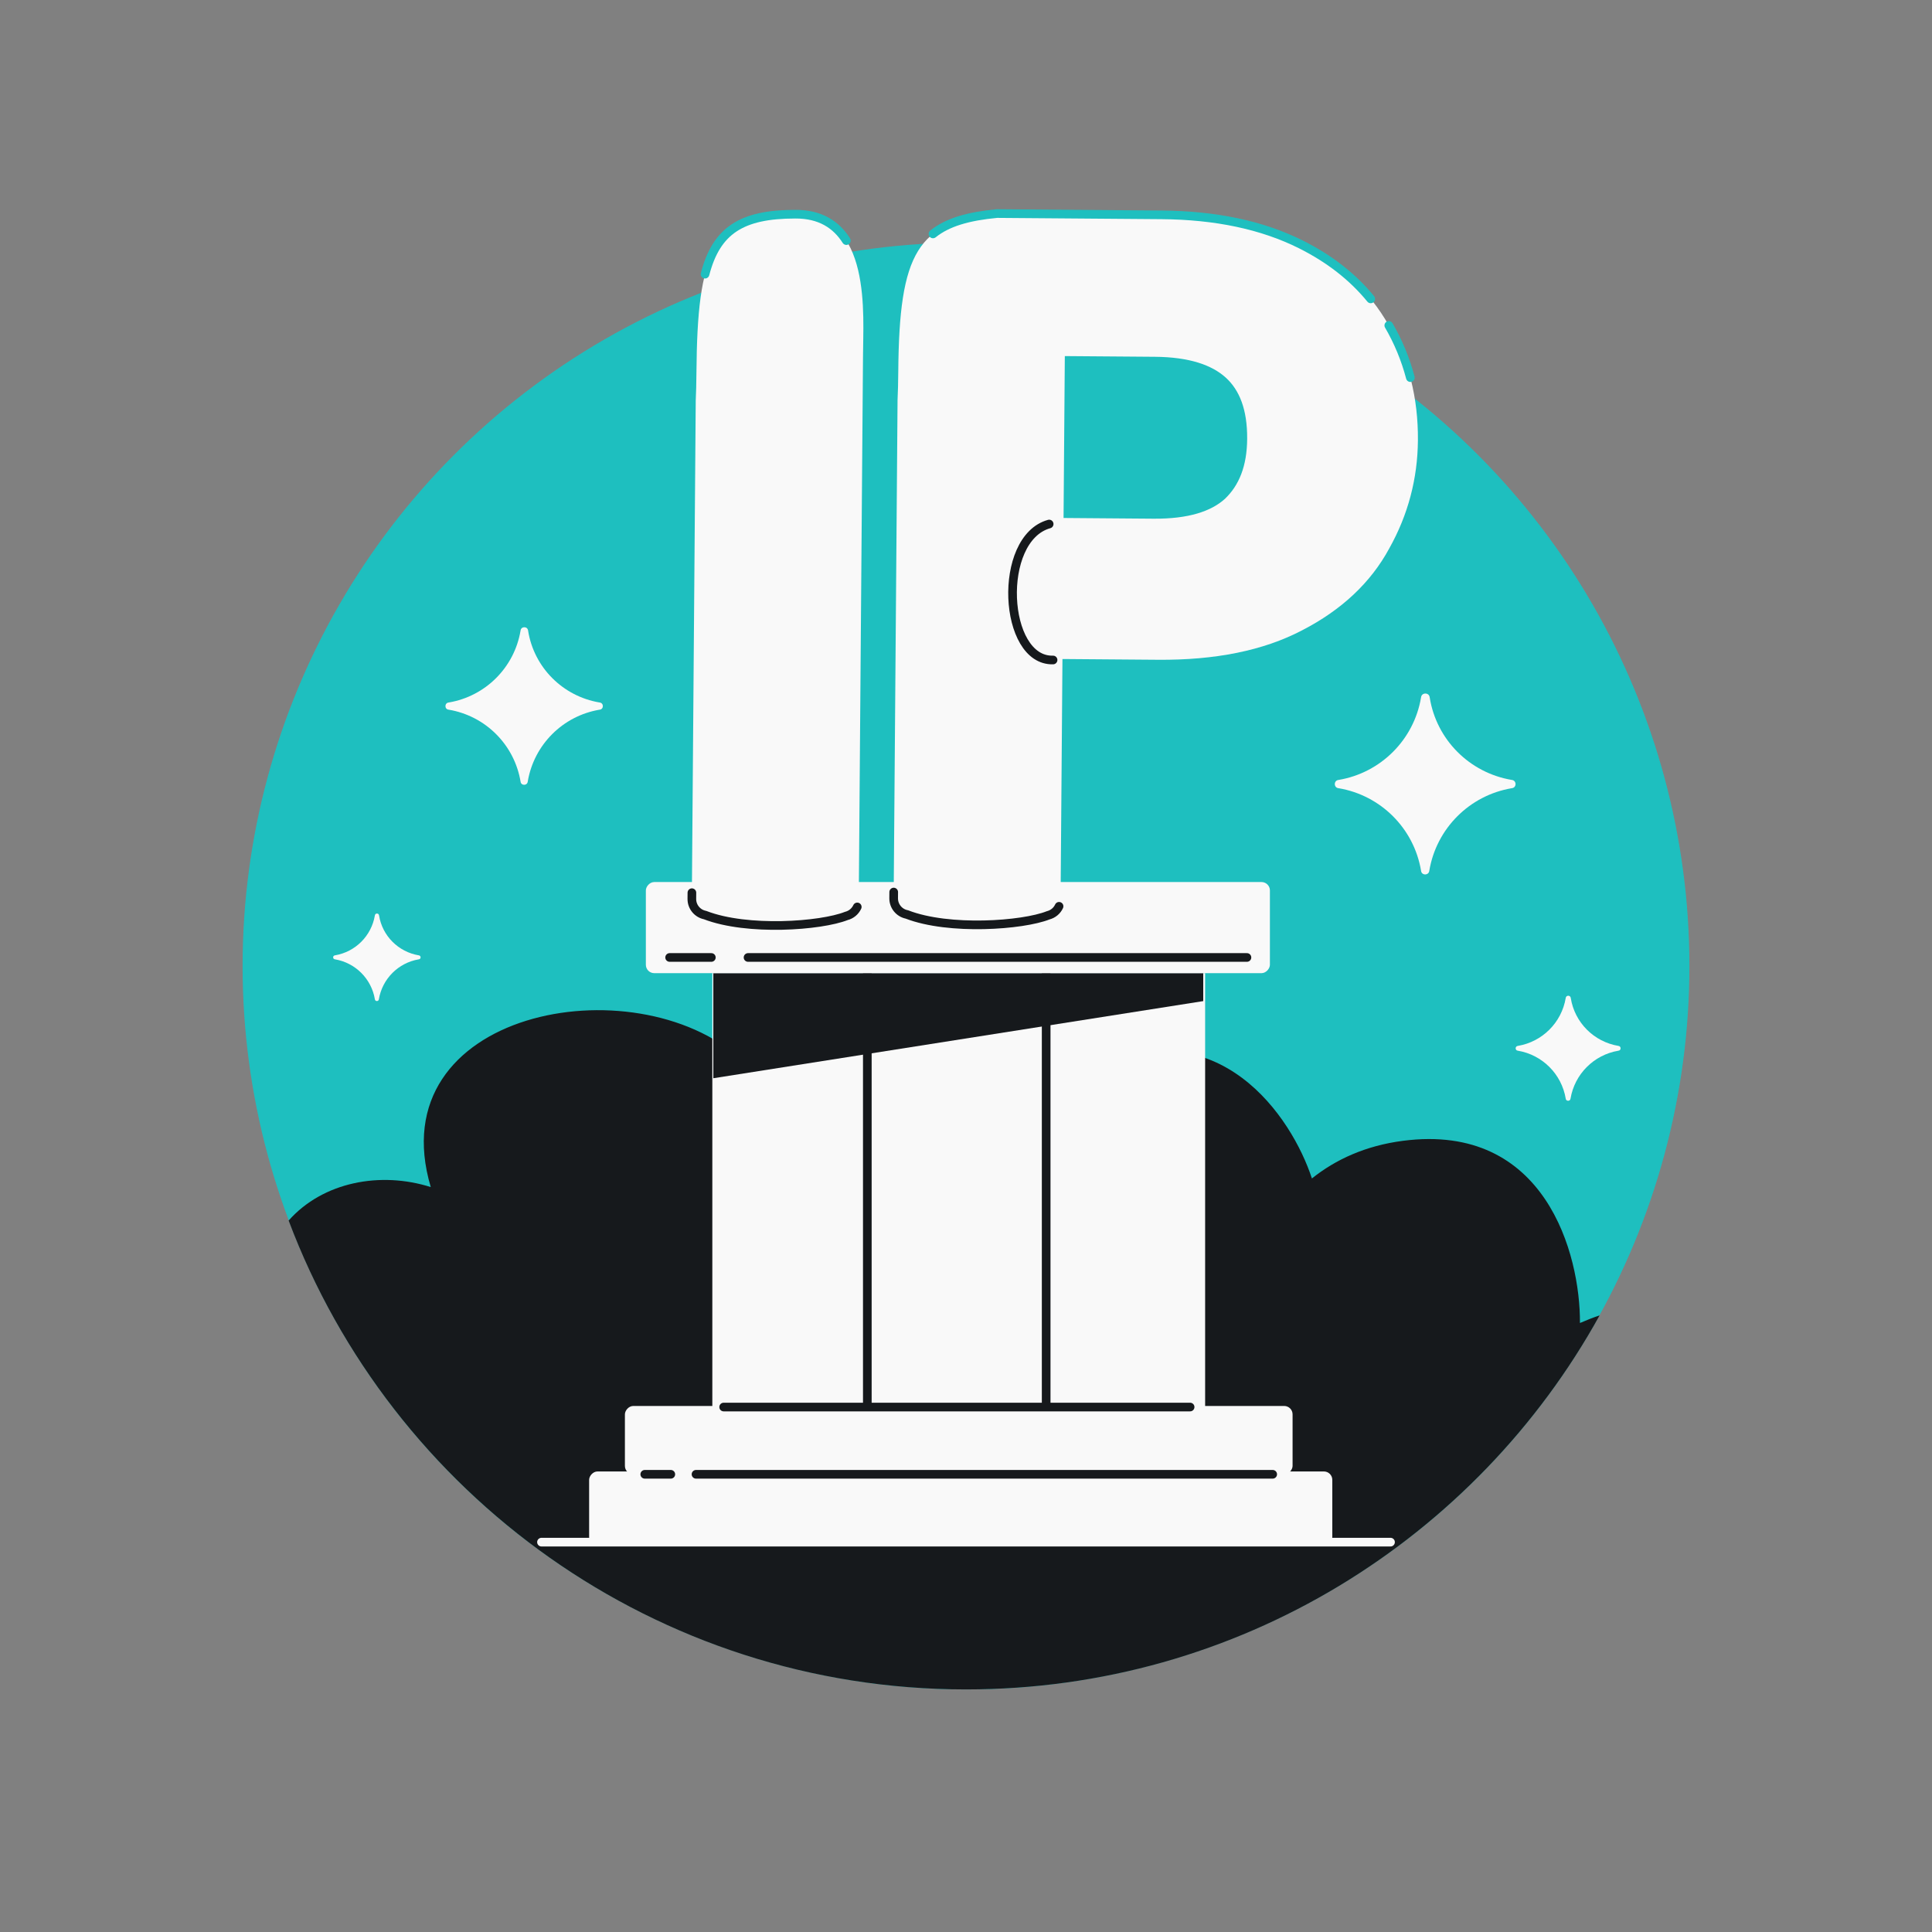
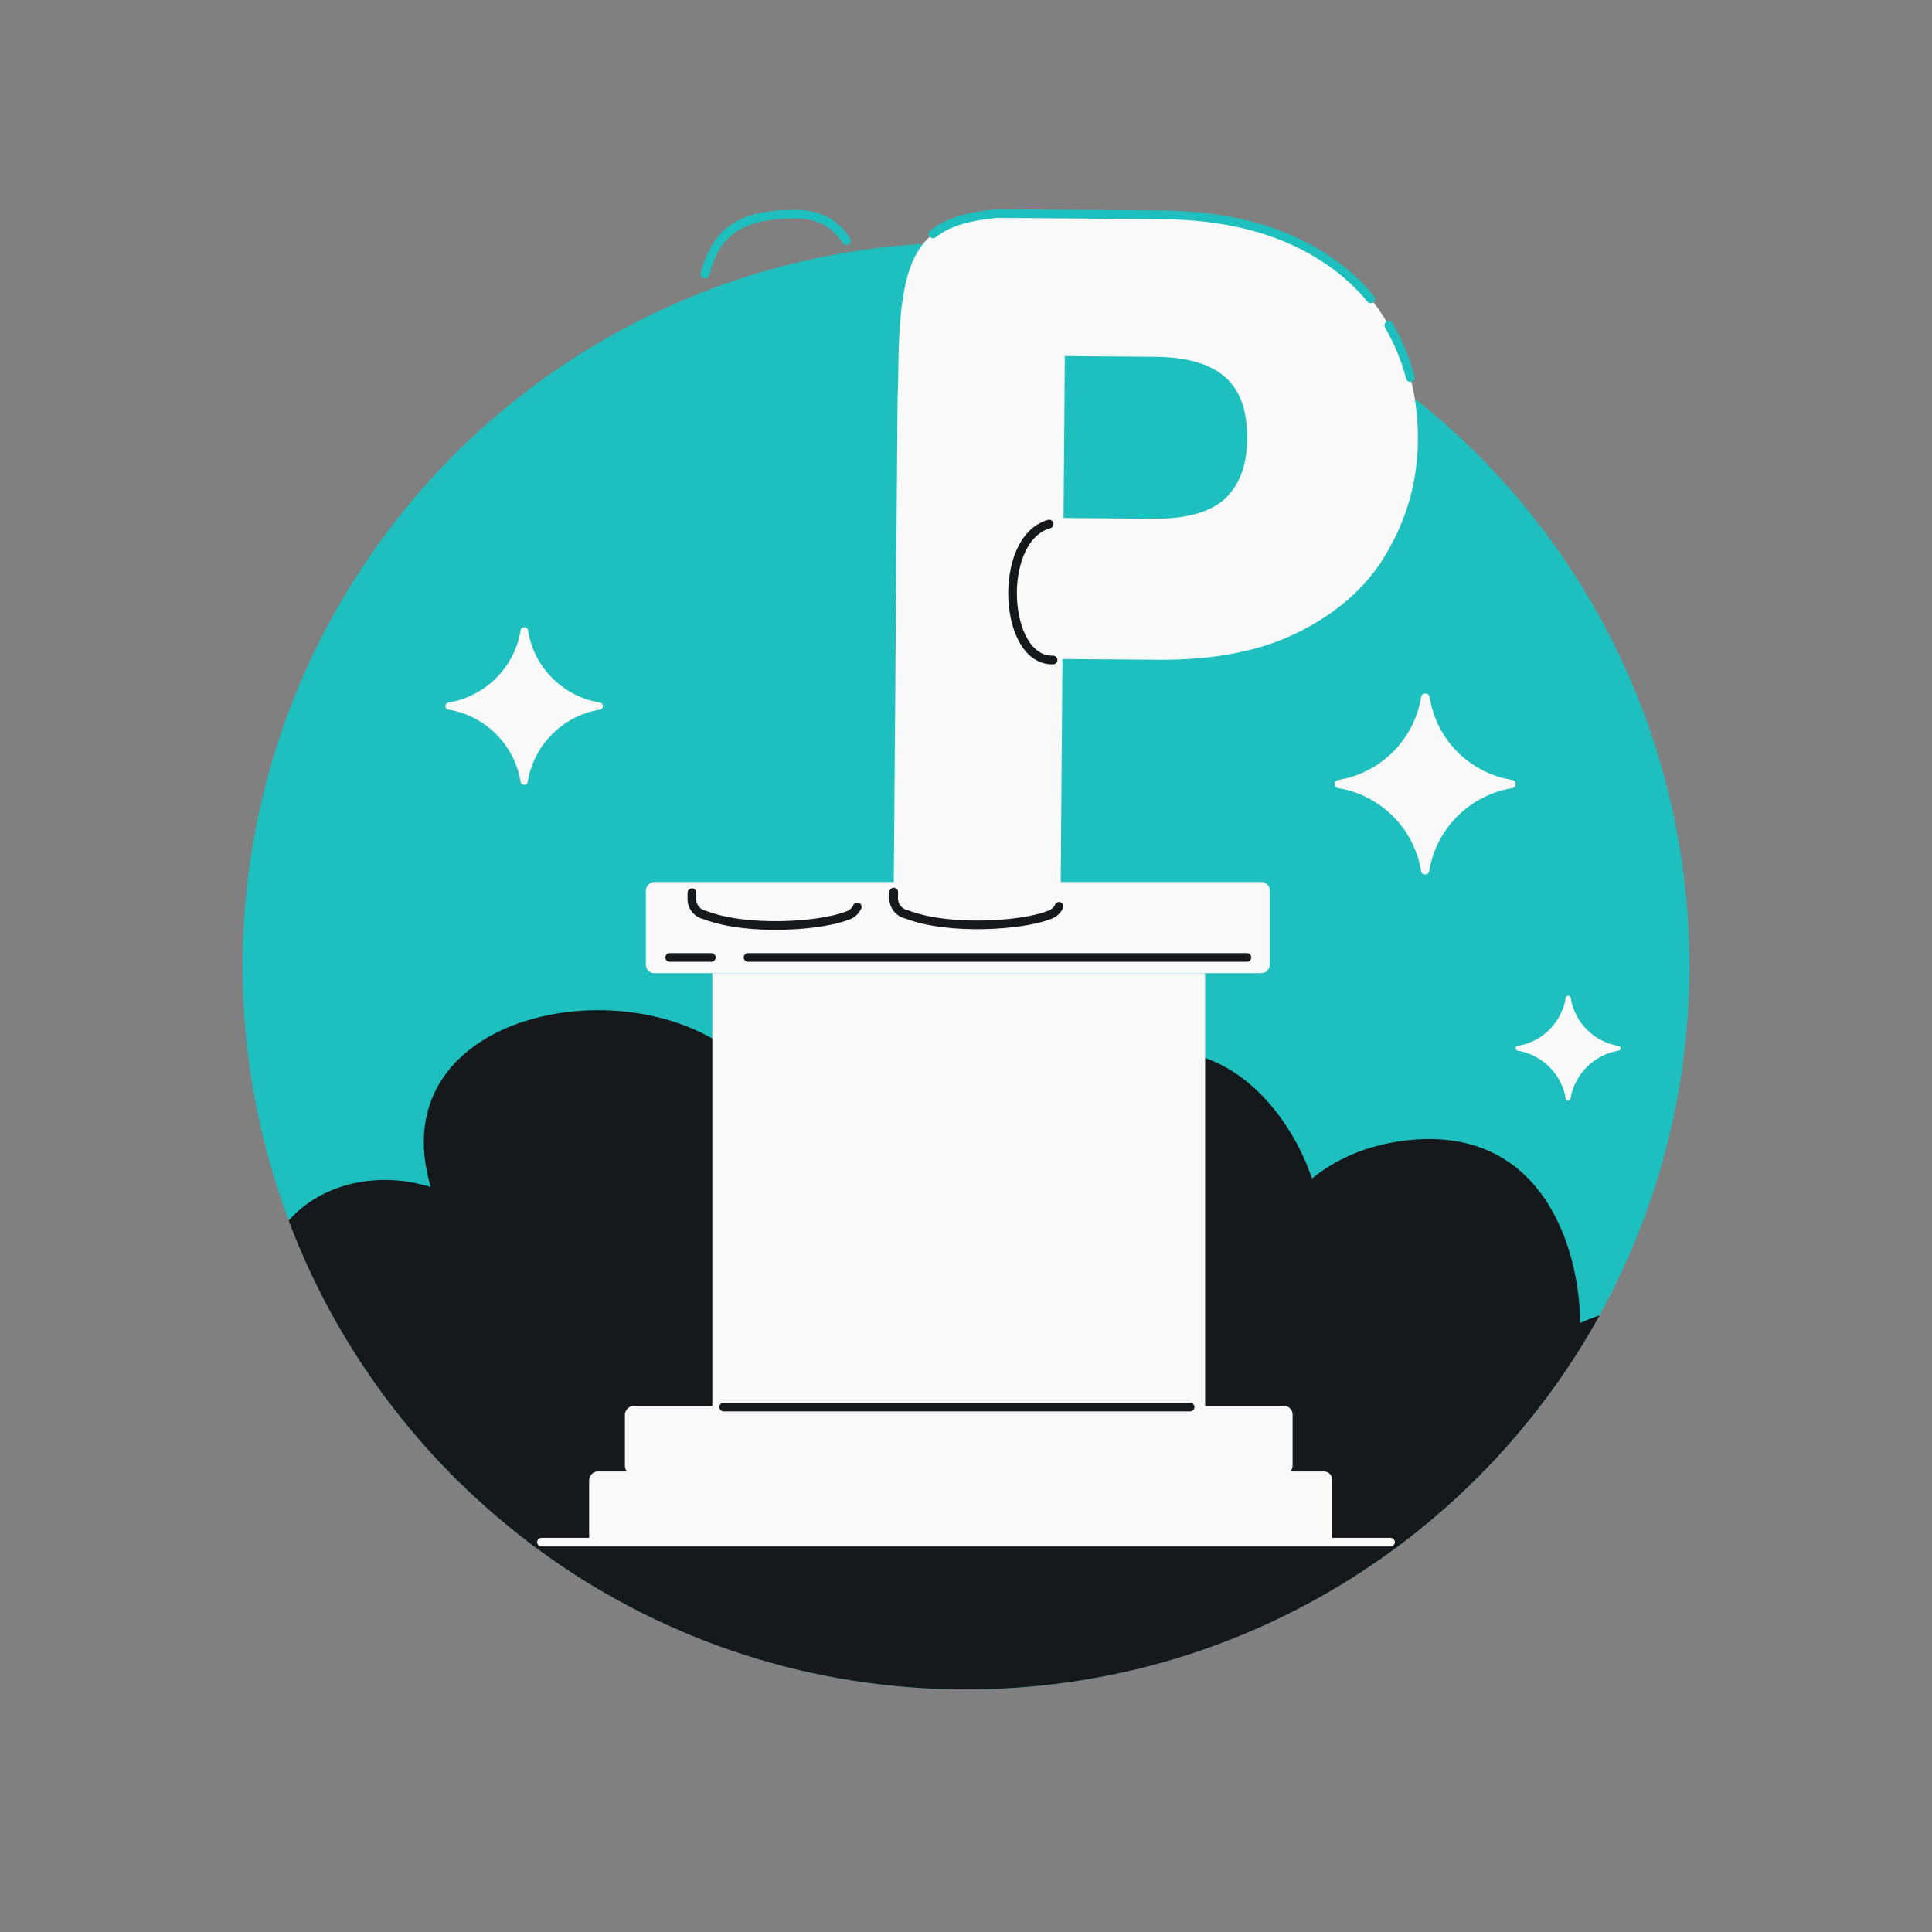
<svg xmlns="http://www.w3.org/2000/svg" width="160" height="160" viewBox="0 0 160 160" fill="none">
  <rect x="0" y="0" width="160" height="160" fill="#808080" stroke="none" />
  <circle cx="59.91" cy="59.91" r="59.91" transform="matrix(-1 0 0 1 139.91 20.09)" fill="#1EBFBF" />
  <path fill-rule="evenodd" clip-rule="evenodd" d="M23.904 101.08C32.434 123.767 54.332 139.91 80 139.91C102.594 139.91 122.266 127.403 132.472 108.935C131.938 109.114 131.396 109.324 130.845 109.565C130.881 103.897 127.999 92.944 116.188 94.477C113.093 94.879 110.616 96.02 108.647 97.594C106.983 92.509 101 83.554 90.379 88.409C87.549 89.702 85.346 91.286 83.643 92.987C80.719 87.942 72.174 79.828 61.383 87.724C52.509 79.707 31.342 83.707 35.674 98.309C31.518 96.99 26.752 97.87 23.904 101.08Z" fill="#16191C" />
  <path d="M44.843 127.713H115.157" stroke="#F9F9F9" stroke-width="0.717" stroke-linecap="round" />
  <rect x="58.992" y="80.593" width="40.812" height="36.787" fill="#F9F9F9" />
-   <path d="M71.828 80.593L71.828 117.379M86.639 80.593L86.639 117.379" stroke="#16191C" stroke-width="0.717" />
-   <path d="M59.074 80.593L99.648 80.593L99.648 82.907L59.074 89.295L59.074 80.593Z" fill="#16191C" />
  <rect width="51.681" height="7.546" rx="0.695" transform="matrix(1 0 0 -1 53.487 80.593)" fill="#F9F9F9" />
  <path d="M55.456 79.293L58.91 79.293M103.266 79.293L61.95 79.293" stroke="#16191C" stroke-width="0.717" stroke-linecap="round" />
  <rect width="55.294" height="5.659" rx="0.695" transform="matrix(1 0 0 -1 51.752 122.095)" fill="#F9F9F9" />
  <rect width="61.547" height="6.131" rx="0.695" transform="matrix(1 0 0 -1 48.789 127.991)" fill="#F9F9F9" />
-   <path d="M53.397 122.095L55.553 122.095M105.399 122.095L57.641 122.095" stroke="#16191C" stroke-width="0.717" stroke-linecap="round" />
  <path d="M98.56 116.525H59.93" stroke="#16191C" stroke-width="0.717" stroke-linecap="round" />
  <path fill-rule="evenodd" clip-rule="evenodd" d="M74.391 30.757C74.472 20.941 75.97 18.312 82.563 17.686L96.21 17.793C100.649 17.828 104.51 18.625 107.744 20.245C110.957 21.854 113.404 24.084 115.014 26.95C116.658 29.781 117.453 32.964 117.426 36.462C117.401 39.651 116.607 42.645 115.049 45.424C113.504 48.277 111.076 50.526 107.851 52.192C104.62 53.889 100.619 54.675 95.922 54.639L87.988 54.577L87.832 74.499C87.827 75.13 87.39 75.658 86.804 75.803C84.694 76.639 78.603 77.085 75.103 75.731C74.475 75.608 74.004 75.053 74.009 74.391L74.332 33.111C74.362 32.484 74.383 31.705 74.391 30.757ZM95.537 42.956C98.429 42.978 100.309 42.342 101.447 41.308C102.608 40.201 103.268 38.61 103.285 36.352C103.304 33.903 102.64 32.297 101.514 31.273C100.359 30.224 98.485 29.57 95.642 29.548L88.184 29.49L88.079 42.897L95.537 42.956Z" fill="#F9F9F9" />
  <path d="M115.014 26.95C115.804 28.311 116.399 29.754 116.8 31.273M77.265 19.372C78.489 18.393 80.198 17.911 82.563 17.686L96.21 17.793C100.649 17.828 104.51 18.625 107.744 20.245C110.083 21.417 112.017 22.918 113.517 24.753" stroke="#1EBFBF" stroke-width="0.717" stroke-linecap="round" stroke-linejoin="round" />
  <path d="M74.013 73.877L74.009 74.391C74.004 75.053 74.475 75.608 75.102 75.73C78.603 77.085 84.695 76.639 86.805 75.803C87.206 75.703 87.537 75.425 87.707 75.056" stroke="#16191C" stroke-width="0.717" stroke-linecap="round" stroke-linejoin="round" />
  <path d="M87.21 54.657C83.056 54.777 82.545 44.599 86.887 43.398" stroke="#16191C" stroke-width="0.717" stroke-linecap="round" />
-   <path d="M57.677 30.808C57.759 20.992 58.968 17.738 65.85 17.738C72.26 17.694 71.47 26.171 71.47 29.541L71.365 42.949L71.274 54.628L71.118 74.55C71.114 75.182 70.677 75.709 70.091 75.854C67.981 76.691 61.89 77.137 58.389 75.782C57.761 75.659 57.29 75.105 57.295 74.442L57.618 33.162C57.649 32.535 57.669 31.756 57.677 30.808Z" fill="#F9F9F9" />
  <path d="M70.091 19.925C69.254 18.608 67.932 17.723 65.85 17.738C61.404 17.738 59.325 19.096 58.389 22.706" stroke="#1EBFBF" stroke-width="0.717" stroke-linecap="round" stroke-linejoin="round" />
  <path d="M57.3 73.929L57.296 74.442C57.29 75.105 57.762 75.659 58.389 75.782C61.89 77.137 67.981 76.691 70.091 75.854C70.492 75.755 70.823 75.476 70.994 75.108" stroke="#16191C" stroke-width="0.717" stroke-linecap="round" stroke-linejoin="round" />
  <path d="M37.164 58.774C36.799 58.744 36.799 58.21 37.164 58.177C40.208 57.665 42.597 55.275 43.109 52.231C43.144 51.85 43.701 51.85 43.735 52.231C44.219 55.275 46.608 57.665 49.652 58.177C50.017 58.21 50.017 58.744 49.652 58.774C46.608 59.286 44.219 61.676 43.707 64.719C43.674 65.084 43.14 65.085 43.109 64.719C42.597 61.676 40.208 59.286 37.164 58.774Z" fill="#F9F9F9" />
  <path d="M110.858 65.276C110.439 65.241 110.439 64.628 110.858 64.59C114.353 64.002 117.096 61.258 117.684 57.764C117.724 57.326 118.363 57.326 118.403 57.764C118.958 61.258 121.701 64.002 125.196 64.59C125.615 64.628 125.615 65.241 125.196 65.276C121.701 65.864 118.958 68.607 118.37 72.102C118.332 72.521 117.719 72.521 117.684 72.102C117.096 68.607 114.353 65.864 110.858 65.276Z" fill="#F9F9F9" />
  <path d="M125.703 87.015C125.459 86.995 125.459 86.639 125.703 86.617C127.732 86.276 129.325 84.683 129.666 82.653C129.689 82.399 130.06 82.399 130.084 82.653C130.406 84.683 131.999 86.276 134.028 86.617C134.271 86.639 134.272 86.995 134.028 87.015C131.999 87.356 130.406 88.95 130.065 90.979C130.042 91.222 129.686 91.222 129.666 90.979C129.325 88.95 127.732 87.356 125.703 87.015Z" fill="#F9F9F9" />
-   <path d="M27.742 79.448C27.539 79.432 27.539 79.135 27.742 79.117C29.433 78.832 30.76 77.505 31.045 75.814C31.064 75.602 31.373 75.602 31.392 75.814C31.661 77.505 32.989 78.832 34.68 79.117C34.882 79.135 34.883 79.432 34.68 79.448C32.989 79.733 31.661 81.061 31.377 82.751C31.358 82.954 31.062 82.954 31.045 82.751C30.76 81.061 29.433 79.733 27.742 79.448Z" fill="#F9F9F9" />
</svg>